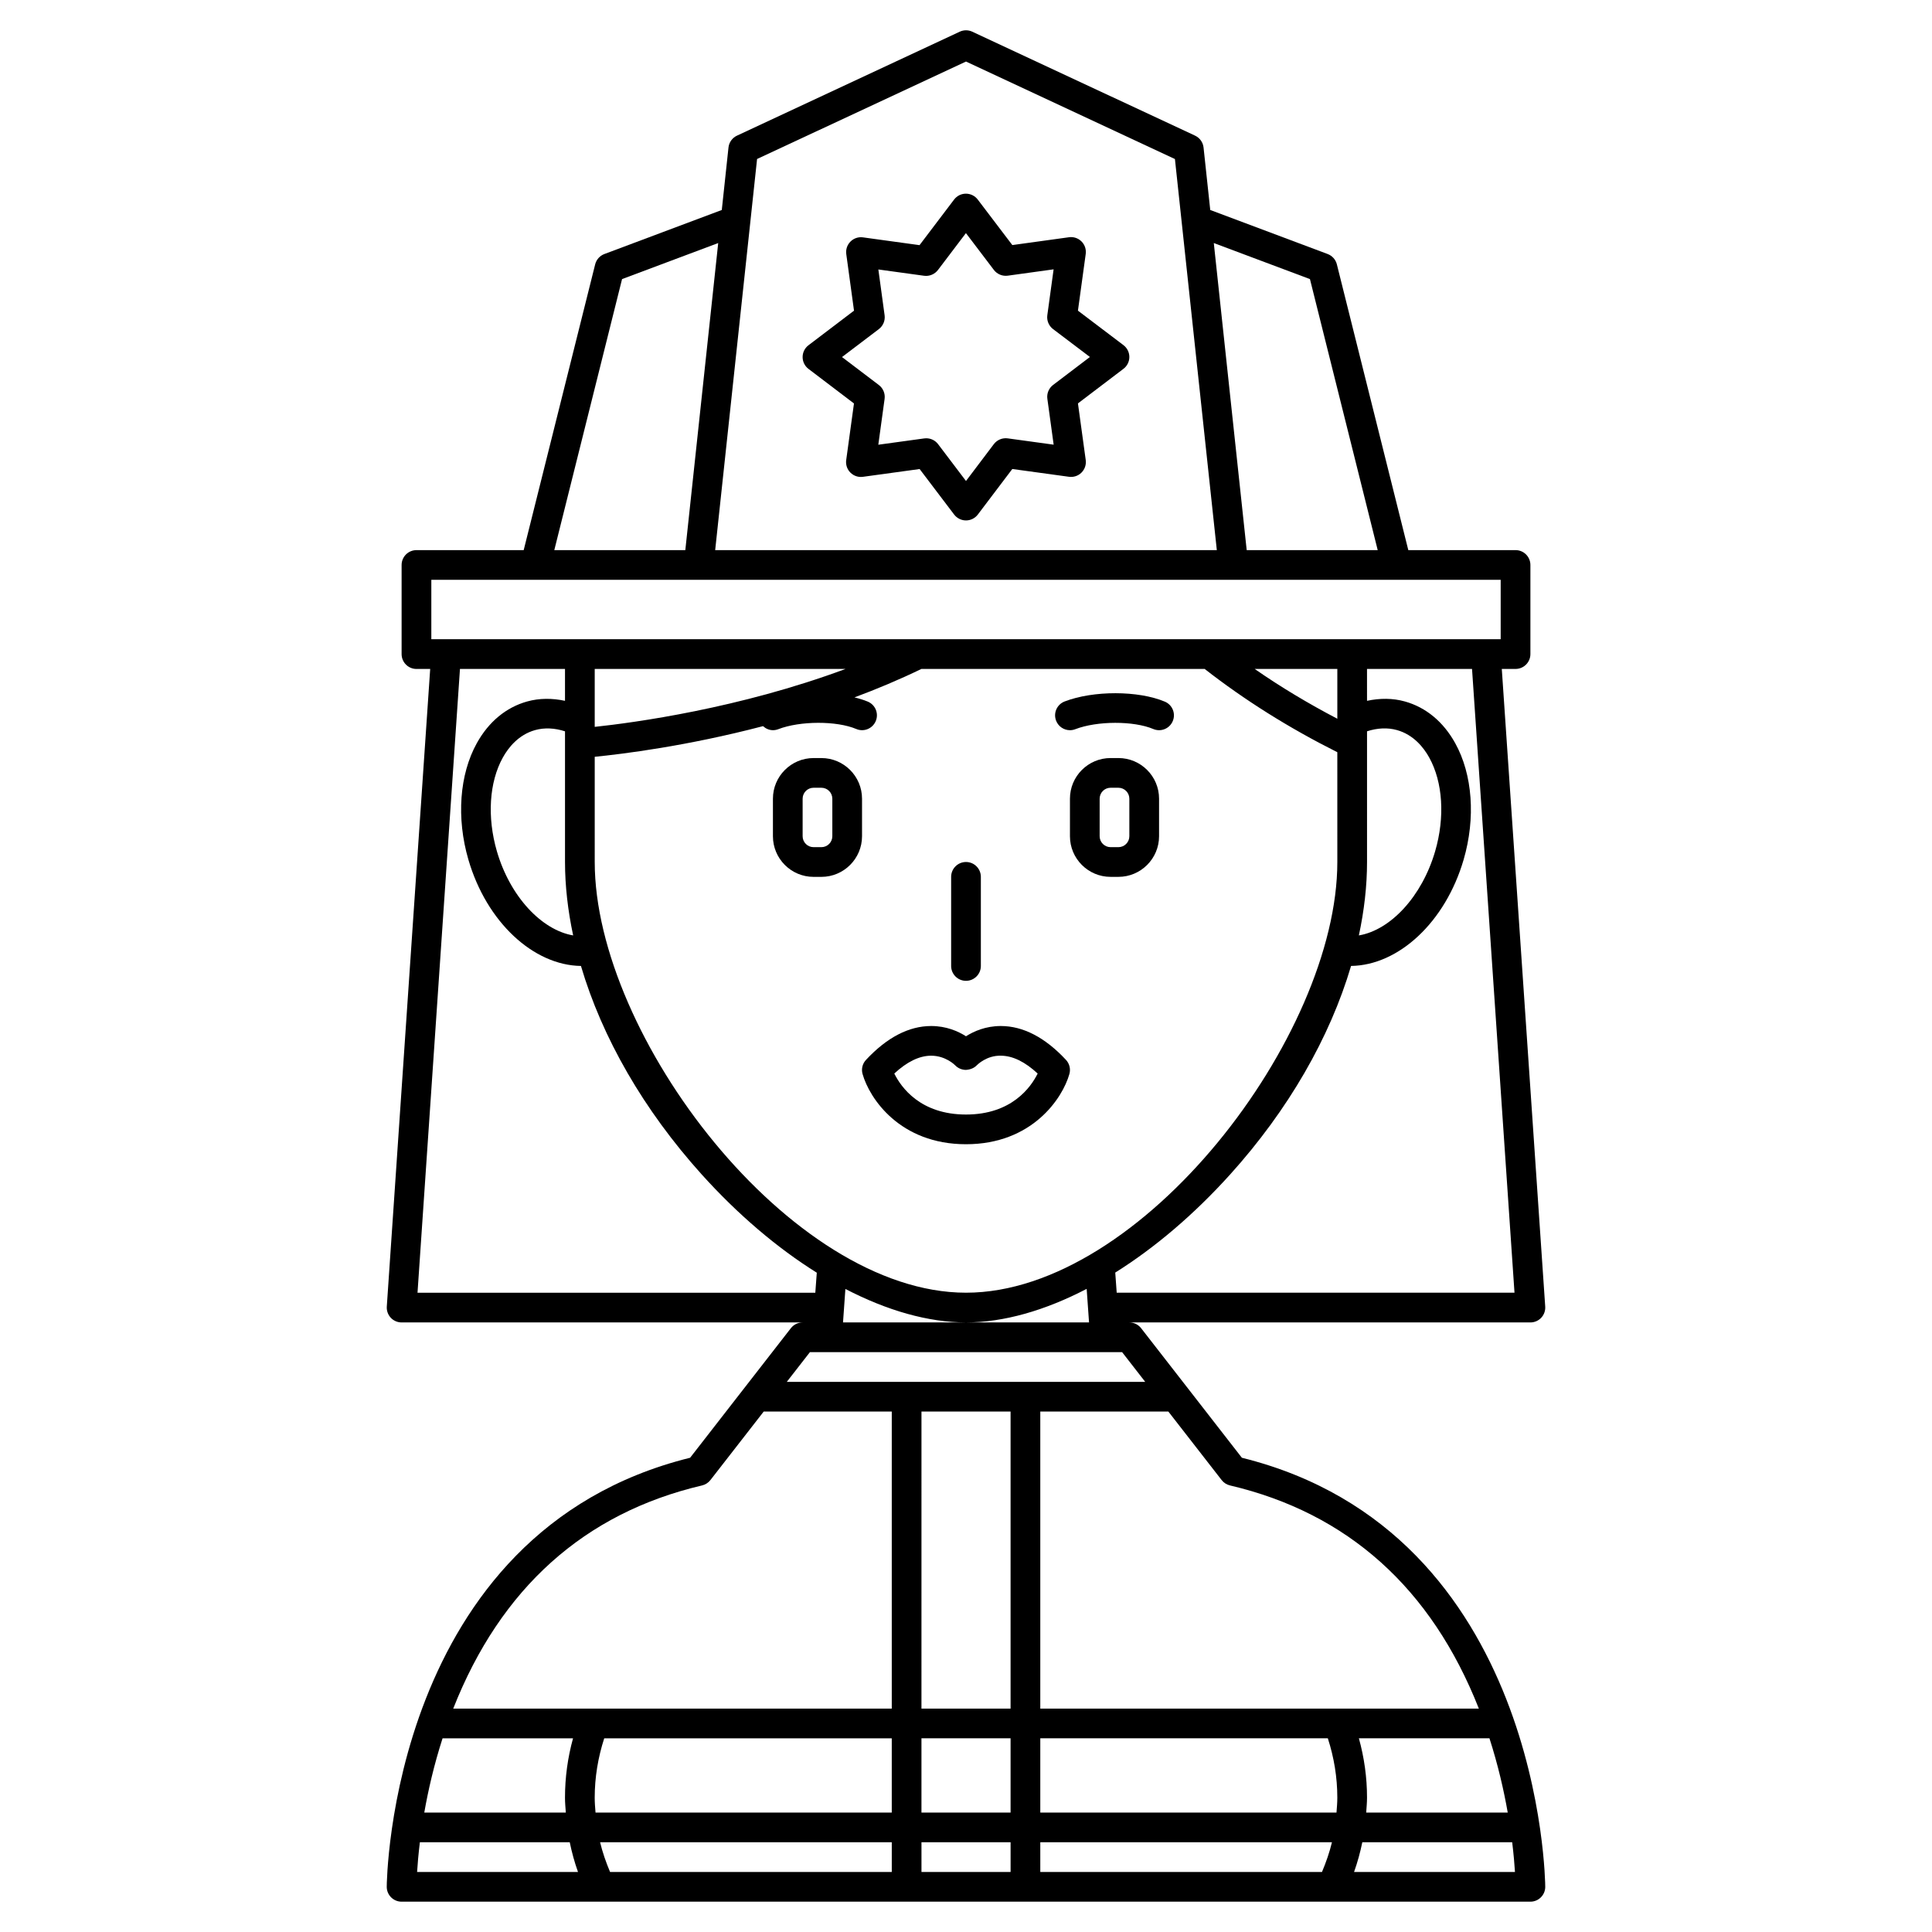
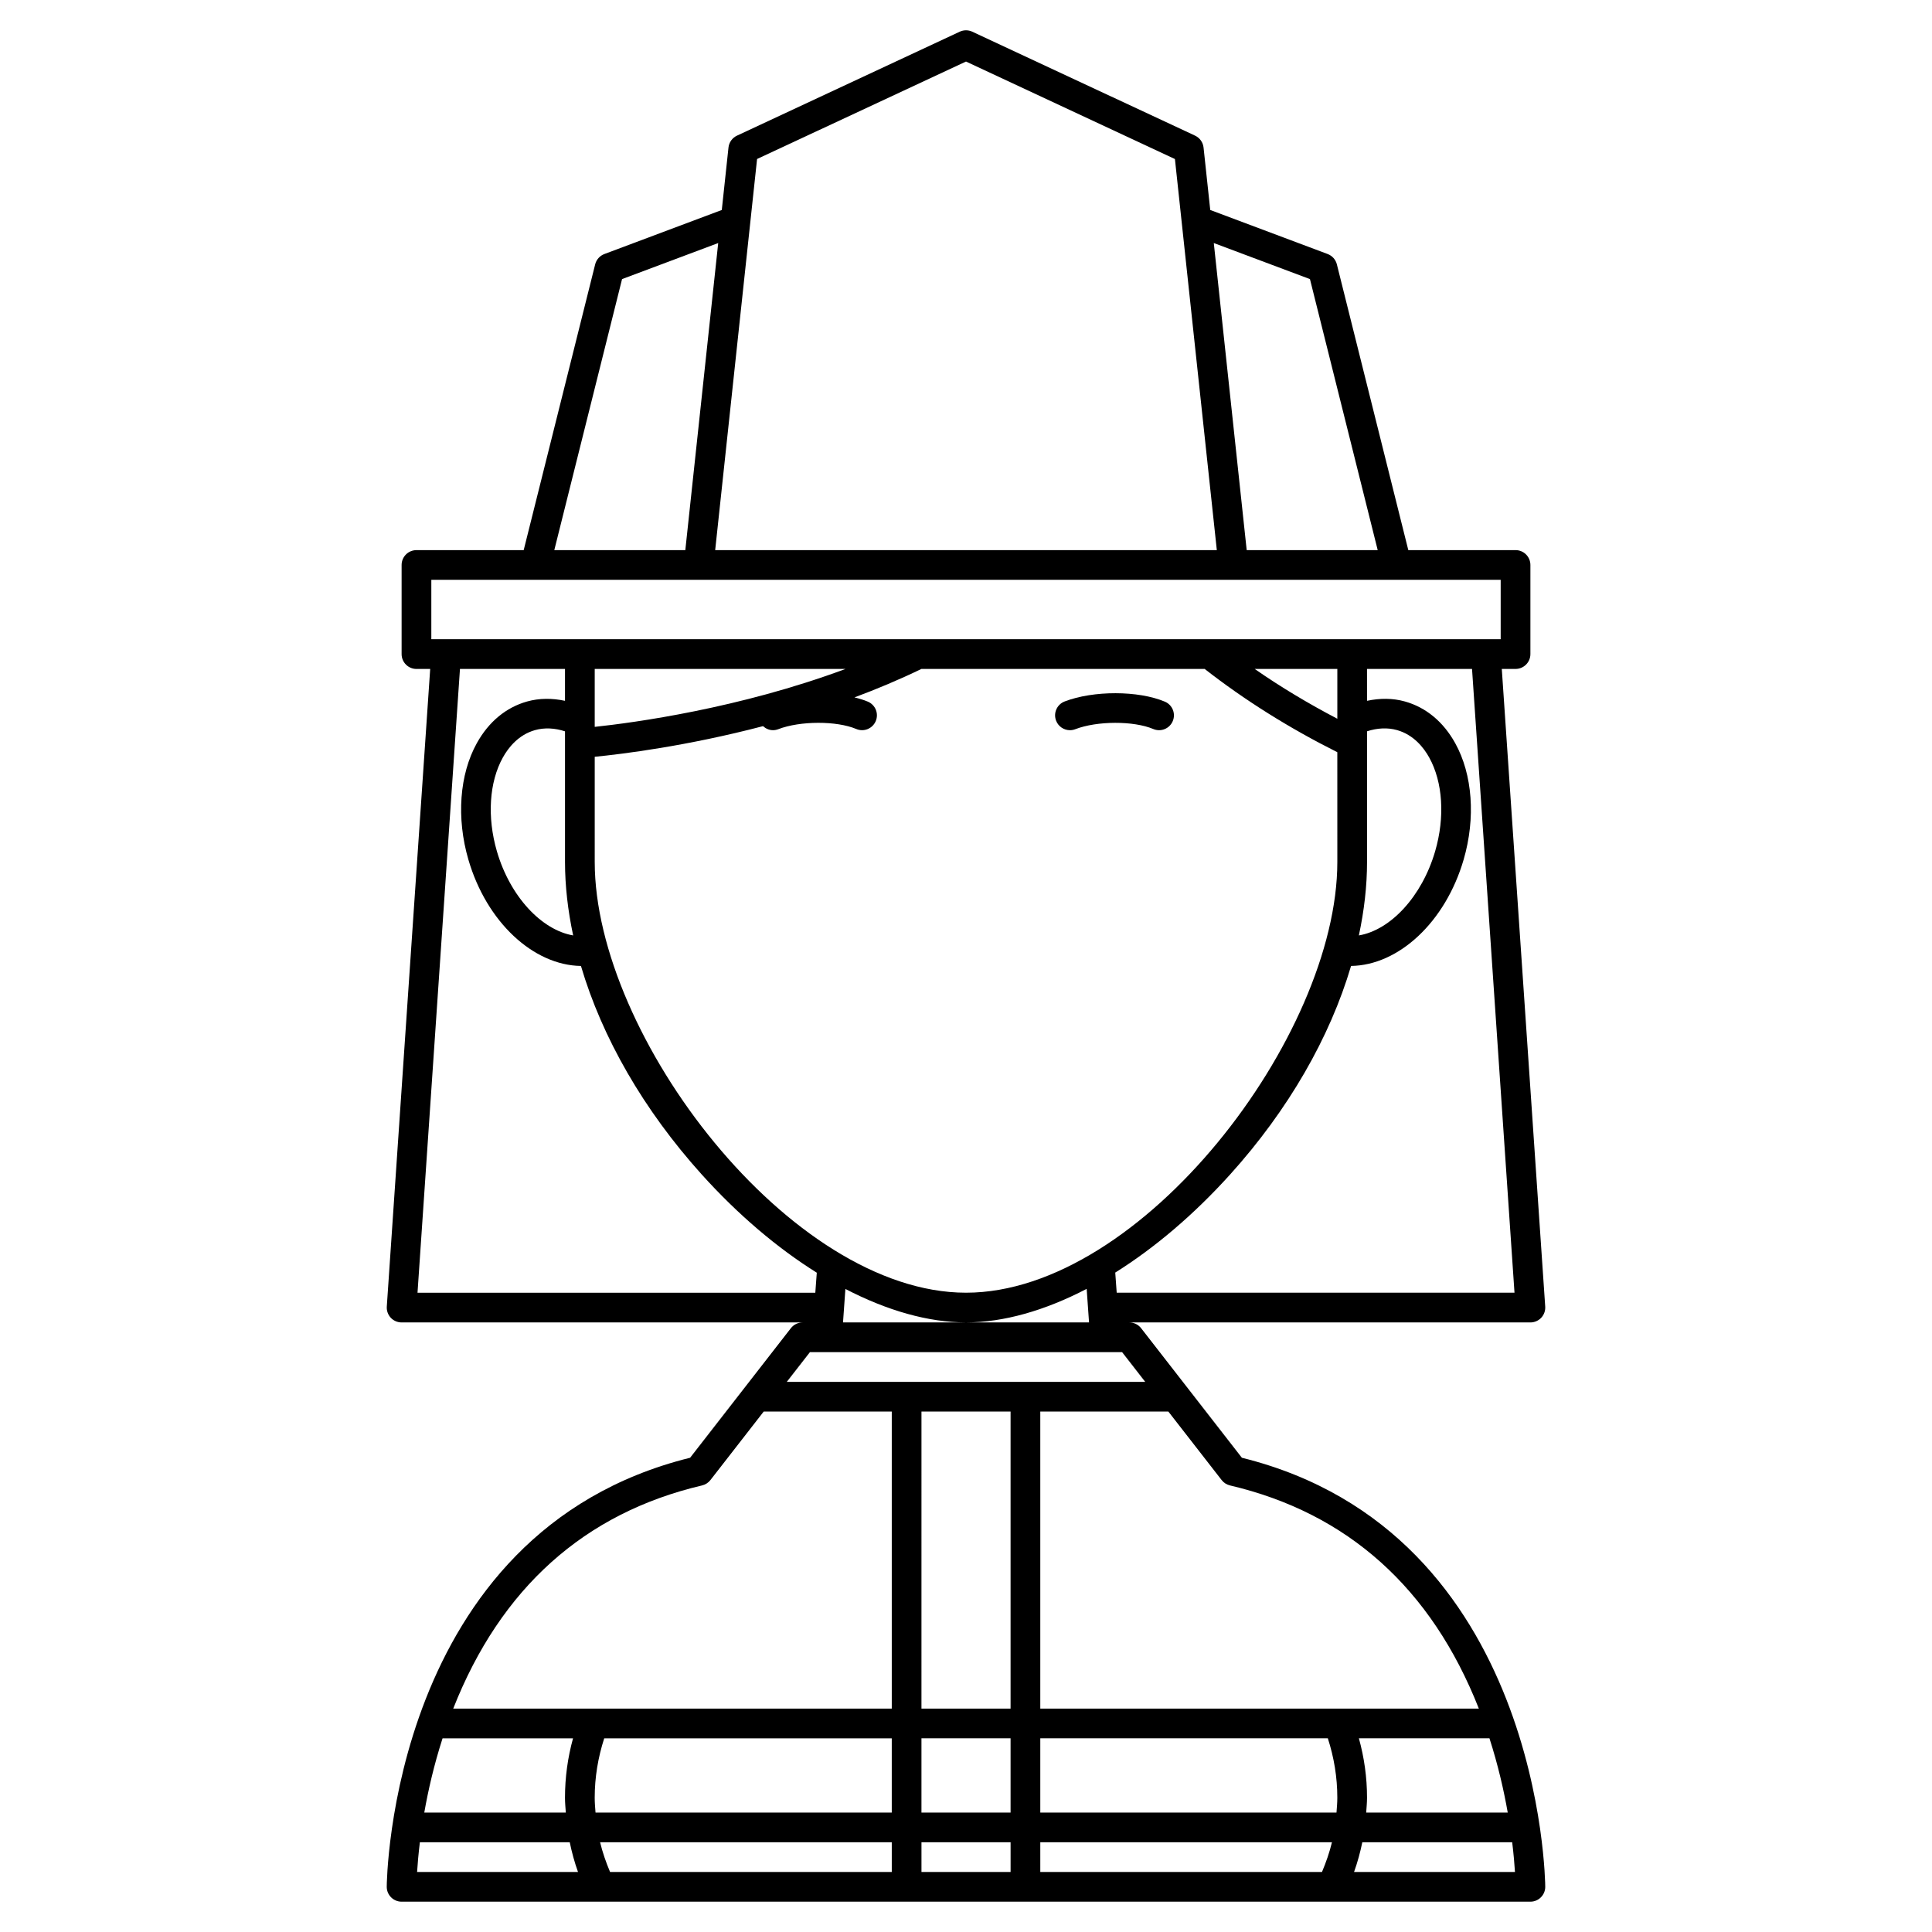
<svg xmlns="http://www.w3.org/2000/svg" fill="#000000" width="800px" height="800px" version="1.1" viewBox="144 144 512 512">
  <g>
-     <path d="m359.6 376.38h2.07c5.945 0 10.777-4.832 10.777-10.77v-9.945c0-5.941-4.832-10.773-10.773-10.773h-2.07c-5.941 0-10.77 4.832-10.77 10.773v9.945c0 5.938 4.828 10.77 10.766 10.77zm-2.894-20.715c0-1.598 1.297-2.902 2.894-2.902h2.07c1.605 0 2.906 1.305 2.906 2.902v9.945c0 1.598-1.301 2.898-2.902 2.898h-2.07c-1.602 0-2.898-1.301-2.898-2.898z" />
-     <path d="m440.39 344.89h-2.07c-5.945 0-10.773 4.832-10.773 10.773v9.945c0 5.938 4.828 10.77 10.77 10.77h2.07c5.941 0 10.777-4.832 10.777-10.77v-9.945c0-5.941-4.836-10.773-10.773-10.773zm2.898 20.719c0 1.598-1.301 2.898-2.898 2.898h-2.07c-1.602 0-2.902-1.301-2.902-2.898v-9.945c0-1.598 1.301-2.902 2.898-2.902h2.07c1.602 0 2.902 1.305 2.902 2.902z" />
    <path d="m427.55 337.51c0.473 0 0.949-0.086 1.414-0.266 5.793-2.227 15.453-2.25 20.672-0.047 2.008 0.852 4.312-0.094 5.156-2.098 0.848-2.004-0.094-4.312-2.098-5.156-7.019-2.961-18.934-2.981-26.559-0.047-2.031 0.781-3.043 3.059-2.262 5.086 0.602 1.566 2.094 2.527 3.676 2.527z" />
-     <path d="m372.59 428.62c1.809 6.434 9.867 18.613 27.406 18.613s25.594-12.18 27.406-18.613c0.371-1.324 0.027-2.742-0.91-3.746-5.551-5.957-11.359-8.969-17.27-8.969h-0.016c-3.996 0.004-7.129 1.395-9.207 2.715-2.082-1.328-5.215-2.711-9.207-2.715h-0.016c-5.906 0-11.723 3.019-17.27 8.969-0.945 1-1.293 2.422-0.918 3.746zm18.078-4.848h0.098c3.789 0 6.215 2.394 6.367 2.551 0.73 0.77 1.762 1.199 2.824 1.211 1.094-0.062 2.133-0.434 2.887-1.207 0.102-0.105 2.617-2.68 6.473-2.555 3.078 0.035 6.324 1.621 9.676 4.727-1.805 3.644-6.906 10.863-18.996 10.863-12.102 0-17.203-7.234-19-10.863 3.344-3.106 6.594-4.691 9.672-4.727z" />
    <path d="m473.11 530.32-26.707-34.34c-0.742-0.953-1.891-1.52-3.106-1.52h106.27c1.09 0 2.133-0.453 2.879-1.246 0.742-0.797 1.125-1.871 1.051-2.957l-11.508-168.98h3.644c2.172 0 3.938-1.762 3.938-3.938v-23.617c0-2.172-1.762-3.938-3.938-3.938l-28.418 0.004-18.934-75.738c-0.316-1.254-1.223-2.273-2.438-2.731l-31.117-11.672-1.773-16.551c-0.145-1.371-1-2.566-2.246-3.148l-59.039-27.551c-1.055-0.492-2.273-0.492-3.328 0l-59.039 27.551c-1.246 0.582-2.102 1.777-2.246 3.148l-1.773 16.551-31.117 11.672c-1.211 0.457-2.125 1.477-2.438 2.731l-18.945 75.738h-28.414c-2.172 0-3.938 1.762-3.938 3.938v23.617c0 2.172 1.762 3.938 3.938 3.938h3.637l-11.5 168.98c-0.074 1.086 0.309 2.16 1.051 2.957 0.742 0.793 1.785 1.242 2.875 1.242h106.27c-1.215 0-2.363 0.562-3.109 1.52l-26.707 34.34c-79.598 19.734-80.398 112.77-80.395 113.71 0 2.172 1.762 3.934 3.938 3.934h299.14c2.172 0 3.938-1.758 3.938-3.934 0-0.941-0.801-93.98-80.398-113.71zm-177.25 74.352c-1.41 5.102-2.133 10.371-2.133 15.742 0 1.324 0.129 2.625 0.219 3.938h-37.508c1.023-5.836 2.555-12.574 4.844-19.68zm5.742 15.742c0-5.398 0.883-10.676 2.523-15.742h76.199v19.68h-78.504c-0.105-1.309-0.219-2.613-0.219-3.938zm110.21-102.34v78.719h-23.617l0.004-78.719zm0 86.594v19.68h-23.617v-19.68zm-31.484 27.551v7.871h-74.656c-1.086-2.578-1.996-5.199-2.641-7.871zm7.871 0h23.617v7.871h-23.617zm31.488 0h77.293c-0.645 2.672-1.555 5.293-2.641 7.871h-74.652zm0-7.871v-19.68h76.199c1.641 5.066 2.516 10.34 2.516 15.742 0 1.324-0.117 2.629-0.219 3.938zm84.43-19.68h34.602c2.289 7.106 3.82 13.844 4.844 19.68h-37.508c0.086-1.312 0.219-2.613 0.219-3.938 0.004-5.375-0.746-10.641-2.156-15.742zm-34.164-67.016c31.188 7.324 53.375 27.227 65.953 59.141l-116.22 0.004v-78.723h33.938l14.125 18.16c0.551 0.711 1.324 1.211 2.203 1.418zm-101.87-216.38c-28.152 10.484-56.129 14.254-66.477 15.355v-15.355zm-72.191 70.625c-8.375-1.43-16.723-10.312-20.211-22.297-2.633-9.043-2.043-18.328 1.574-24.844 1.465-2.633 4.133-6.035 8.551-7.273 2.492-0.695 5.195-0.562 7.926 0.328v34.629c0.004 6.348 0.754 12.867 2.16 19.457zm5.715-47.34c7.262-0.719 24.398-2.824 44.598-8.121 0.723 0.66 1.645 1.07 2.633 1.07 0.473 0 0.949-0.086 1.414-0.266 5.793-2.227 15.453-2.25 20.672-0.047 2.004 0.852 4.309-0.094 5.156-2.098 0.848-2.004-0.094-4.312-2.098-5.156-1.07-0.453-2.277-0.812-3.543-1.125 5.934-2.207 11.898-4.707 17.75-7.543h75.051c10.625 8.293 22.438 15.695 35.16 22.07l0.004 29.098c0 46.105-51.832 114.14-98.398 114.14-46.57 0-98.398-68.035-98.398-114.14zm204.67-6.754c2.734-0.891 5.441-1.023 7.926-0.328 4.422 1.238 7.09 4.641 8.551 7.273 3.617 6.516 4.207 15.805 1.574 24.844-3.496 11.992-11.816 20.883-20.215 22.305 1.41-6.586 2.164-13.105 2.164-19.457zm-7.871-3.328c-7.688-4.027-15.031-8.418-21.906-13.203h21.906zm-130.37 151.11c11.047 5.734 21.98 8.867 31.973 8.867 9.98 0 20.914-3.141 31.969-8.887l0.629 8.887h-65.199zm177.32 0.996h-105.42l-0.383-5.336c10.449-6.547 20.836-15.348 30.465-26.02 15.434-17.117 26.43-36.305 32.027-55.242 12.602-0.168 25.012-11.617 29.836-28.184 3.207-11.016 2.371-22.555-2.246-30.871-3.141-5.656-7.738-9.465-13.305-11.027-3.238-0.91-6.648-0.906-10.055-0.176l-0.004-8.457h27.832zm-54.207-268.62 17.957 71.824h-34.719l-8.719-81.379zm-91.145-57.652 55.363 25.836 11.102 103.64h-132.94l11.102-103.65zm-91.152 57.652 25.48-9.551-8.715 81.375h-34.723zm-50.547 79.699h283.39v15.742h-283.39zm-3.66 188.93 11.25-165.31h27.836v8.445c-3.406-0.723-6.809-0.727-10.055 0.18-5.566 1.562-10.164 5.375-13.305 11.027-4.617 8.312-5.457 19.852-2.246 30.871 4.82 16.562 17.23 28.008 29.832 28.184 5.59 18.945 16.574 38.133 31.992 55.242 9.637 10.691 20.039 19.504 30.508 26.051l-0.391 5.312zm103.99 15.746h82.738l6.121 7.871h-94.984zm-28.582 35.32c0.879-0.207 1.652-0.707 2.207-1.414l14.129-18.164h33.938v78.719l-116.22 0.004c12.574-31.918 34.762-51.824 65.949-59.145zm-74.785 94.566h39.719c0.551 2.66 1.262 5.289 2.188 7.871h-42.641c0.121-1.984 0.348-4.676 0.734-7.871zm247.57 7.871c0.926-2.582 1.637-5.211 2.188-7.871h39.719c0.391 3.195 0.613 5.883 0.738 7.871z" />
-     <path d="m370.31 250.92-2.059 15.008c-0.164 1.219 0.242 2.449 1.117 3.316 0.871 0.871 2.082 1.285 3.316 1.117l15.027-2.062 9.145 12.059c0.75 0.988 1.91 1.562 3.141 1.562s2.394-0.578 3.137-1.559l9.137-12.07 15.027 2.062c1.219 0.168 2.449-0.242 3.316-1.117 0.871-0.875 1.281-2.098 1.117-3.316l-2.062-15.016 12.059-9.16c0.988-0.746 1.562-1.906 1.562-3.141 0-1.23-0.578-2.394-1.559-3.137l-12.066-9.137 2.062-15.027c0.164-1.219-0.242-2.449-1.117-3.316-0.871-0.871-2.113-1.289-3.316-1.113l-15.016 2.074-9.16-12.059c-0.75-0.984-1.91-1.562-3.141-1.562-1.227 0-2.391 0.574-3.133 1.559l-9.16 12.082-14.98-2.062c-1.219-0.172-2.449 0.242-3.316 1.113-0.875 0.871-1.285 2.098-1.117 3.316l2.051 14.996-12.059 9.16c-0.988 0.75-1.562 1.906-1.562 3.137s0.574 2.391 1.555 3.133zm6.598-19.707c1.129-0.859 1.711-2.258 1.52-3.668l-1.656-12.133 12.121 1.668c1.398 0.188 2.809-0.391 3.672-1.523l7.414-9.781 7.41 9.762c0.859 1.133 2.273 1.707 3.672 1.52l12.156-1.68-1.668 12.164c-0.191 1.41 0.391 2.812 1.523 3.672l9.766 7.391-9.758 7.41c-1.133 0.859-1.715 2.262-1.52 3.672l1.668 12.156-12.172-1.672c-1.418-0.188-2.812 0.395-3.676 1.523l-7.383 9.773-7.394-9.758c-0.746-0.988-1.914-1.559-3.137-1.559-0.176 0-0.355 0.012-0.535 0.035l-12.172 1.672 1.668-12.148c0.191-1.41-0.391-2.809-1.52-3.672l-9.766-7.414z" />
-     <path d="m400 403.93c2.172 0 3.938-1.762 3.938-3.938v-23.617c0-2.172-1.762-3.938-3.938-3.938-2.172 0-3.938 1.762-3.938 3.938v23.617c0 2.176 1.758 3.938 3.938 3.938z" />
  </g>
</svg>